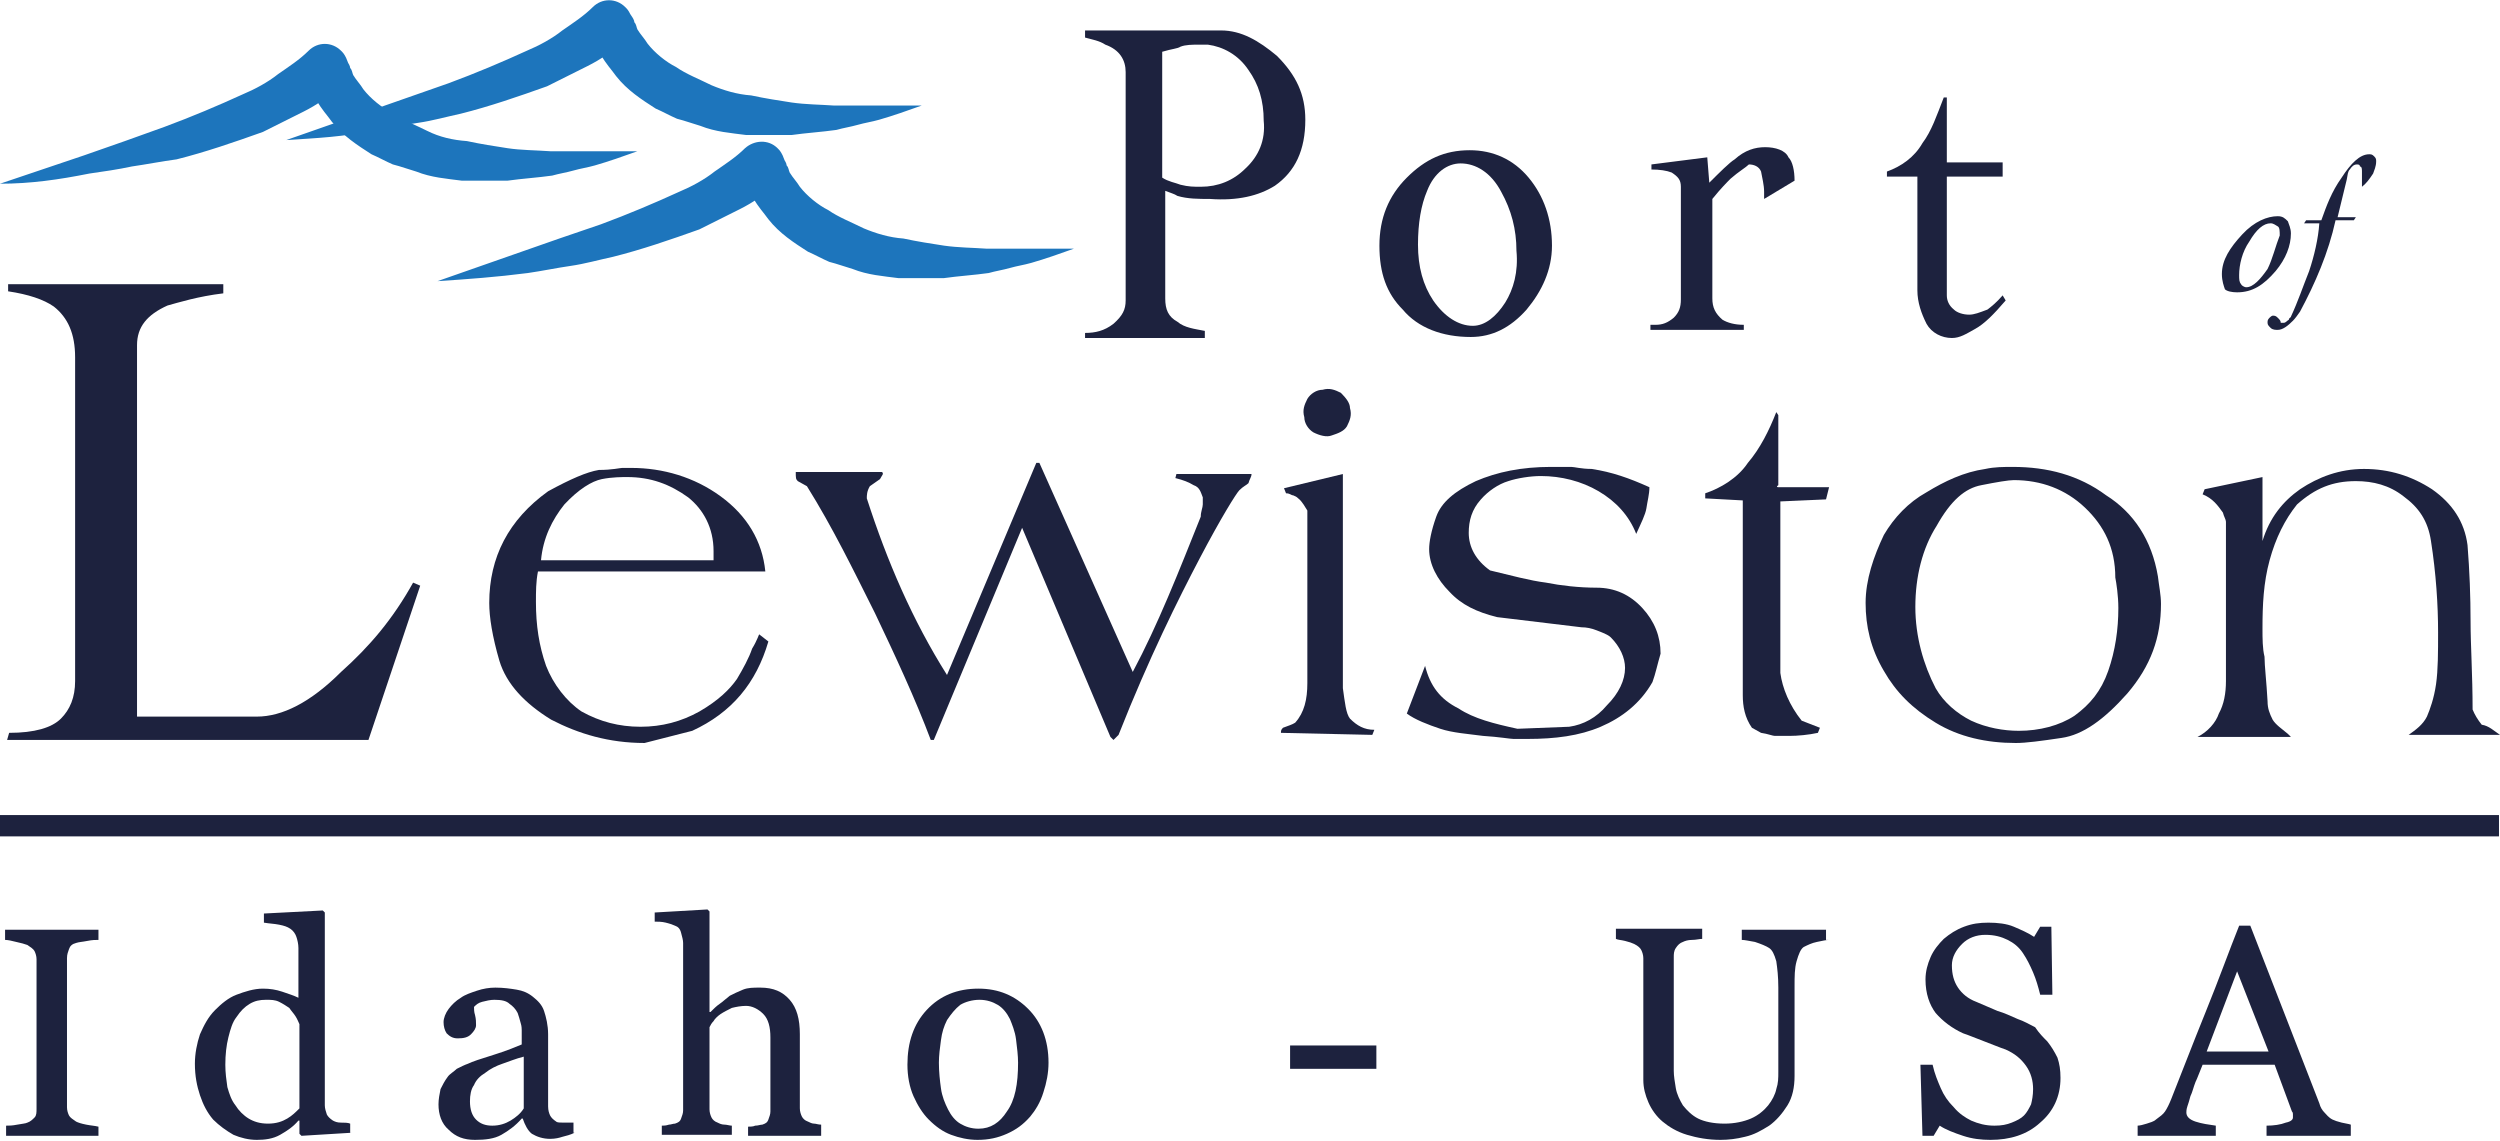
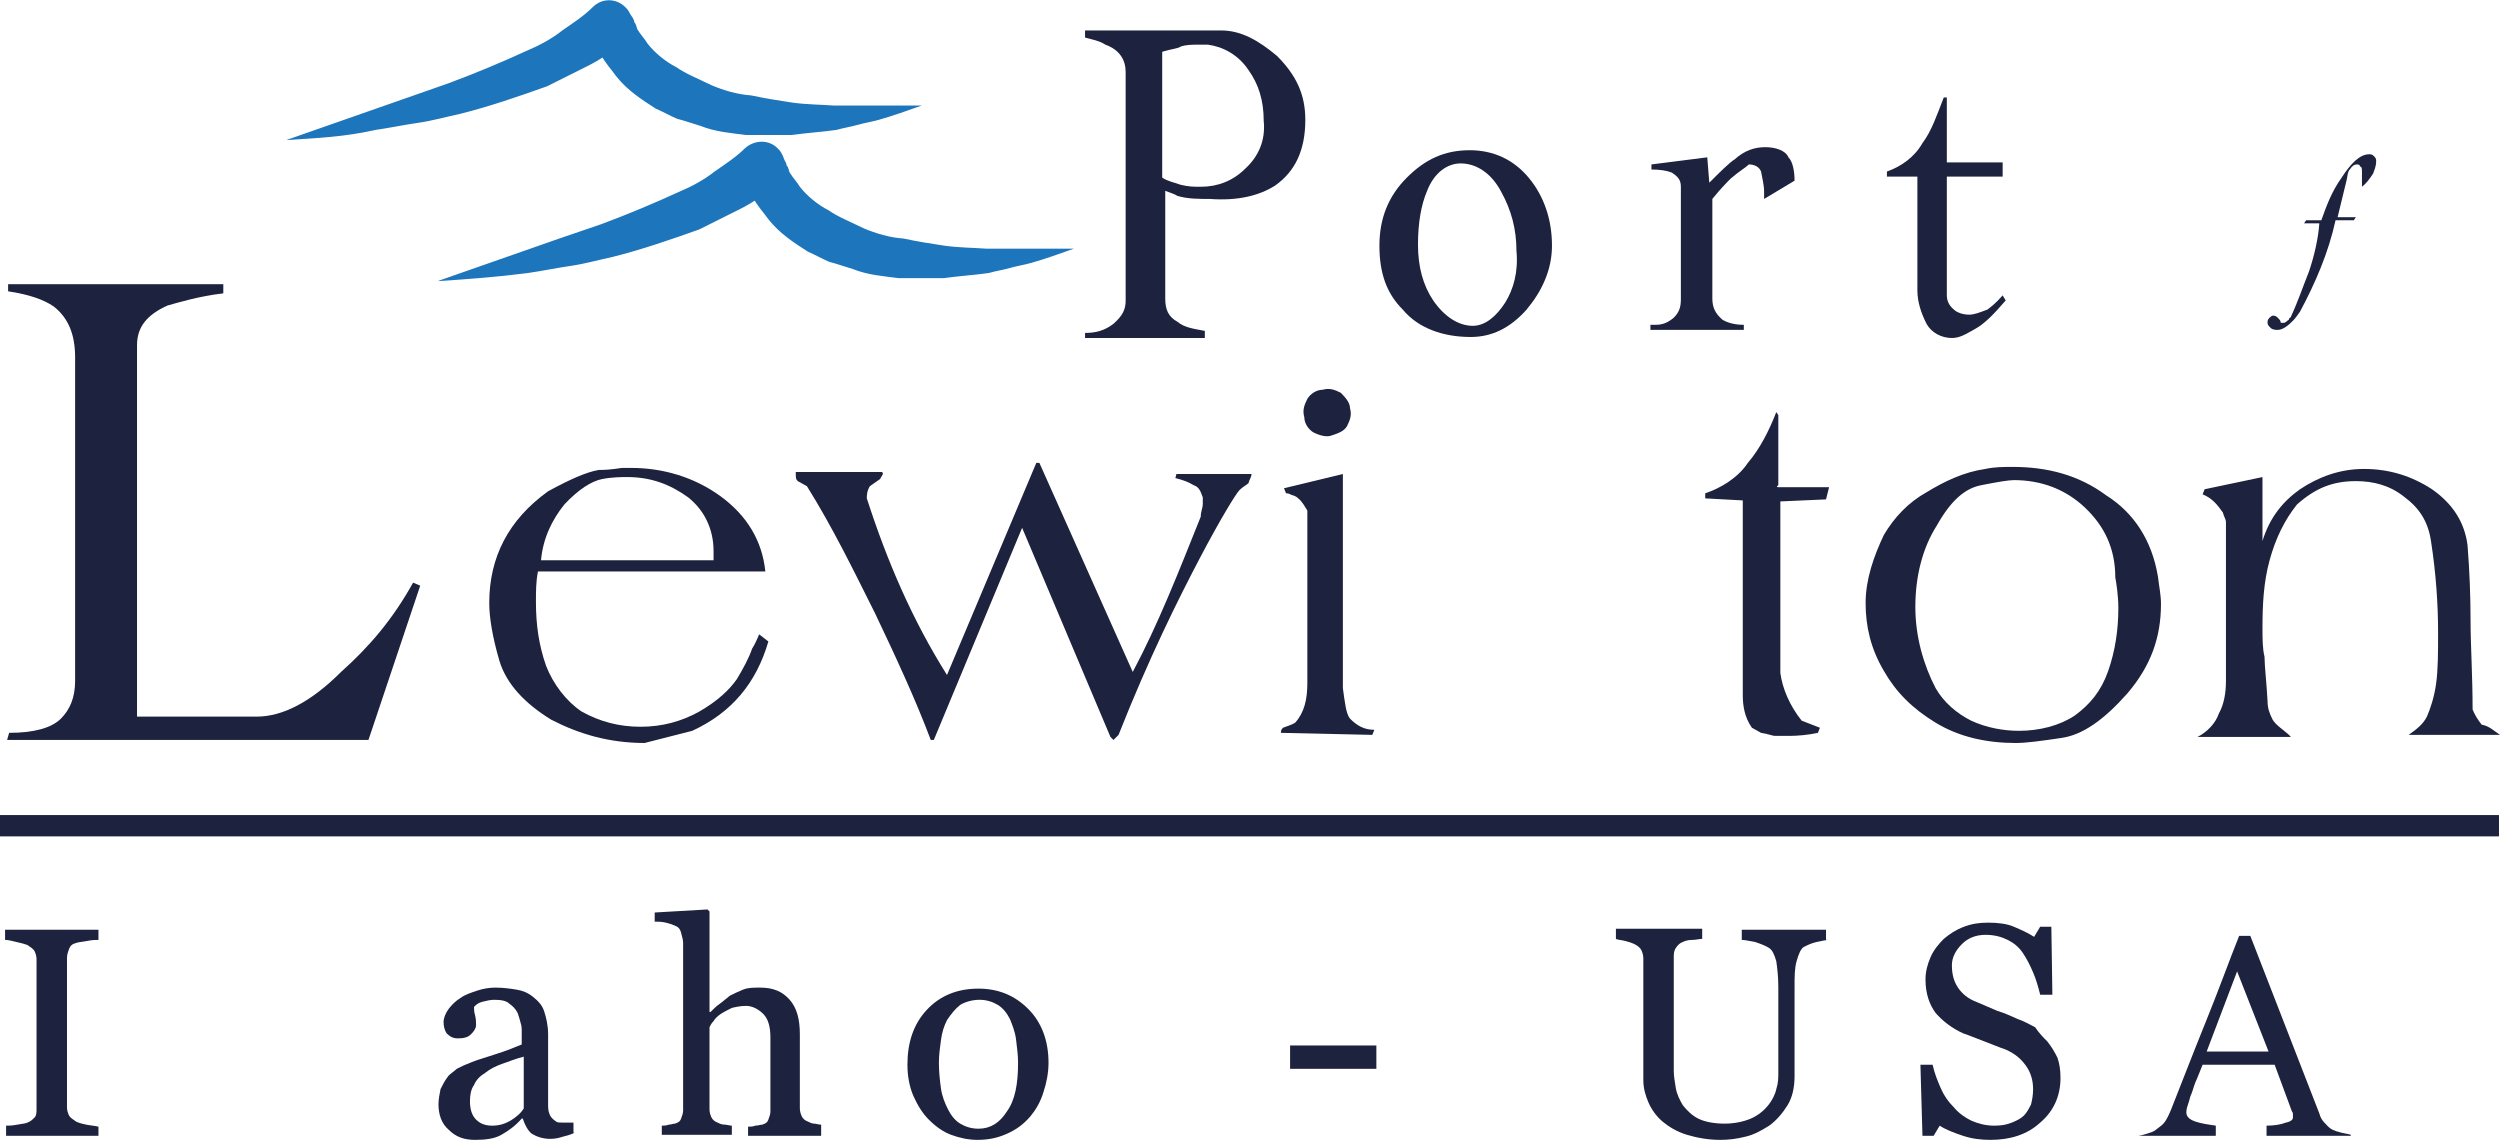
<svg xmlns="http://www.w3.org/2000/svg" version="1.1" id="Layer_1" x="0px" y="0px" width="246.3px" height="112.4px" viewBox="0.5 133.5 246.3 112.4" xml:space="preserve">
  <g>
    <g>
      <g>
        <path fill="#1D223E" d="M56.1,183.2c1.4-1.5,2.7-2.3,3.7-2.5c1-0.2,2-0.2,2.5-0.2c2.3,0,4.2,0.7,6,2c1.5,1.2,2.5,3,2.5,5.3 c0,0.3,0,0.5,0,0.9H53.8C54,186.5,54.9,184.7,56.1,183.2z M74.6,197.4c-0.3,0.9-0.9,2-1.5,3c-0.7,1-1.8,2.1-3.7,3.2 c-1.8,1-3.7,1.5-5.8,1.5s-4-0.5-5.8-1.5c-1.5-1-2.8-2.7-3.5-4.5c-0.7-2-1-4-1-6.3c0-1,0-2,0.2-3h22.4c-0.3-3-1.8-5.5-4.4-7.4 s-5.7-2.8-8.8-2.8c-0.3,0-0.7,0-0.9,0s-1,0.2-2.3,0.2c-1.2,0.2-2.8,0.9-5,2.1c-3.9,2.8-5.8,6.5-5.8,11c0,1.4,0.3,3.3,1,5.7 c0.7,2.3,2.5,4.2,5.1,5.8c2.7,1.4,5.7,2.3,9.2,2.3l4.7-1.2c3.9-1.8,6.3-4.7,7.5-8.8l-0.9-0.7C75.3,195.9,75.1,196.6,74.6,197.4z" />
        <path fill="#1D223E" d="M116.4,180.2h7.4c0,0.3-0.2,0.5-0.3,0.9c-0.2,0.2-0.5,0.3-0.9,0.7c-0.3,0.3-1.8,2.7-3.9,6.7 c-2.1,4-5,9.8-8,17.4l-0.5,0.5l-0.3-0.3l-8.7-20.6l-8.7,20.9h-0.3c-1.5-4-3.5-8.3-5.5-12.5c-2.1-4.2-4.2-8.5-6.7-12.5l-0.9-0.5 c-0.2-0.2-0.2-0.3-0.2-0.9h8.5c0.2,0.2,0,0.3-0.2,0.7l-1,0.7c-0.3,0.5-0.3,0.9-0.3,1.2c2,6.2,4.5,12,7.9,17.4l8.8-20.9h0.3 l9.2,20.6c2.5-4.7,4.5-9.8,6.7-15.3c0-0.5,0.2-0.9,0.2-1.2c0-0.2,0-0.5,0-0.7c-0.2-0.5-0.3-1-0.9-1.2c-0.5-0.3-1-0.5-1.8-0.7 L116.4,180.2z" />
-         <path fill="#1D223E" d="M163.3,200.7c-1.2,2.1-3,3.5-5.1,4.4c-2.1,0.9-4.5,1.2-7.2,1.2c-0.5,0-1,0-1.4,0c-0.3,0-1.4-0.2-3-0.3 c-1.5-0.2-3-0.3-4.2-0.7s-2.5-0.9-3.3-1.5l1.8-4.7c0.5,2,1.5,3.3,3.3,4.2c1.5,1,3.5,1.5,5.8,2l5.1-0.2c1.4-0.2,2.7-0.9,3.7-2.1 c1.2-1.2,1.8-2.5,1.8-3.7c0-1-0.5-2.1-1.4-3c-0.3-0.3-0.9-0.5-1.4-0.7s-1-0.3-1.5-0.3l-8.3-1c-2-0.5-3.5-1.2-4.7-2.5 c-1.2-1.2-2-2.7-2-4.2c0-0.7,0.2-1.8,0.7-3.2c0.5-1.4,1.8-2.5,3.9-3.5c2.1-0.9,4.5-1.4,7.4-1.4c0.9,0,1.4,0,2,0 c0.3,0,1,0.2,2,0.2c2,0.3,3.7,0.9,5.7,1.8c0,0.7-0.2,1.4-0.3,2.1c-0.1,0.6-0.5,1.4-1,2.5c-0.7-1.8-2-3.2-3.7-4.2 s-3.7-1.5-5.7-1.5c-1,0-2.3,0.2-3.2,0.5c-1,0.3-2,1-2.7,1.8c-0.9,1-1.2,2.1-1.2,3.3c0,1.4,0.7,2.7,2.1,3.7c2.1,0.5,3.9,1,5.5,1.2 c1.5,0.3,3.3,0.5,5,0.5c1.8,0,3.3,0.7,4.5,2s1.8,2.8,1.8,4.5C163.8,198.9,163.6,199.9,163.3,200.7z" />
        <path fill="#1D223E" d="M175.7,181.5h5l-0.3,1.2l-4.5,0.2v16.9c0.2,1.5,0.9,3.2,2.1,4.7l1.8,0.7l-0.2,0.5c-0.9,0.2-2,0.3-2.8,0.3 c-0.5,0-1,0-1.4,0c-0.3,0-0.7-0.2-1.4-0.3l-0.9-0.5c-0.7-1-0.9-2.1-0.9-3.2v-19.2l-3.7-0.2v-0.5c1.5-0.5,3.2-1.5,4.2-3 c1.2-1.4,2.1-3.2,2.8-5l0.2,0.3v6.9C175.4,181.5,175.7,181.5,175.7,181.5z" />
        <path fill="#1D223E" d="M209.2,193.4c0,2.1-0.3,4.2-1,6.2c-0.7,2-1.8,3.3-3.3,4.4c-1.5,1-3.5,1.5-5.5,1.5c-1.5,0-3.2-0.3-4.7-1 c-1.4-0.7-2.7-1.8-3.5-3.2c-1.2-2.3-2-5.1-2-8c0-3,0.7-5.8,2.1-8c1.4-2.5,2.8-3.7,4.4-4c1.5-0.3,2.7-0.5,3.2-0.5 c2.7,0,5.1,0.9,7,2.7s3,4,3,6.9C209,190.9,209.2,192.2,209.2,193.4z M208,182.3c-2.7-2-5.8-2.8-9.2-2.8c-0.9,0-1.8,0-2.7,0.2 c-2.1,0.3-4,1.2-5.8,2.3c-1.8,1-3.2,2.5-4.2,4.2c-1,2.1-1.8,4.4-1.8,6.7c0,2.3,0.5,4.5,1.8,6.7c1.2,2.1,2.8,3.7,5.1,5.1 c2.3,1.4,5,2,7.9,2c1,0,2.5-0.2,4.5-0.5c2.1-0.3,4.2-1.8,6.5-4.4c2.3-2.7,3.3-5.5,3.3-8.8c0-0.9-0.2-1.8-0.3-2.7 C212.5,186.7,210.7,184,208,182.3z" />
        <path fill="#1D223E" d="M246.8,205.9h-9c0.7-0.5,1.4-1,1.8-1.8c0.3-0.7,0.7-1.8,0.9-3.2s0.2-3.2,0.2-5.1c0-2.7-0.2-5.8-0.7-9 c-0.3-2-1.2-3.3-2.7-4.4c-1.4-1.1-3-1.5-4.7-1.5c-2.3,0-4,0.7-5.8,2.3c-1.2,1.5-2.1,3.3-2.7,5.5s-0.7,4.4-0.7,6.7 c0,1,0,2,0.2,2.8c0,0.9,0.2,2.5,0.3,4.4c0,0.7,0.2,1.2,0.5,1.8c0.3,0.5,0.9,0.9,1.5,1.4l0.3,0.3h-9.2c1-0.5,1.8-1.4,2.1-2.3 c0.5-0.9,0.7-2,0.7-3.2v-15c0-0.3,0-0.5,0-0.7s-0.2-0.5-0.3-0.9c-0.5-0.7-1-1.4-2-1.8l0.2-0.5l5.7-1.2v6.3c0.7-2.3,2-3.9,3.7-5.1 c1.8-1.2,3.9-2,6.3-2c2.5,0,4.7,0.7,6.7,2c2,1.4,3.2,3.2,3.5,5.5c0.2,2.5,0.3,5.1,0.3,7.5s0.2,5.3,0.2,8.7c0.2,0.5,0.5,1,0.9,1.5 C245.7,205,246.2,205.5,246.8,205.9z" />
        <path fill="#1D223E" d="M41.2,190.9l0.7,0.3l-5.1,15.2H1.2l0.2-0.7c2.5,0,4.2-0.5,5.1-1.4s1.4-2.1,1.4-3.7v-31.9 c0-2.3-0.7-3.9-2.1-5c-1-0.7-2.5-1.2-4.5-1.5v-0.7h21.2v0.9c-2.5,0.3-4.4,0.9-5.5,1.2c-2,0.9-3,2.1-3,3.9v36.6h11.8 c2.5,0,5.3-1.4,8.3-4.4C36.9,197.2,39.2,194.5,41.2,190.9z" />
        <path fill="#1D223E" d="M133.5,173.7c0.2,0.7,0,1.2-0.3,1.8c-0.3,0.5-0.9,0.7-1.5,0.9c-0.5,0.2-1.2,0-1.8-0.3 c-0.5-0.3-0.9-0.9-0.9-1.5c-0.2-0.7,0-1.2,0.3-1.8c0.3-0.5,0.9-0.9,1.5-0.9c0.7-0.2,1.2,0,1.8,0.3 C133.1,172.7,133.5,173.2,133.5,173.7z M135.9,205.4l-0.2,0.5l-9-0.2c0-0.2,0-0.3,0.2-0.5c0.5-0.2,0.9-0.3,1.2-0.5 c0.9-1,1.2-2.3,1.2-3.9v-17c-0.2-0.3-0.5-0.9-0.9-1.2c-0.2-0.2-0.3-0.2-0.5-0.3c-0.2,0-0.3-0.2-0.7-0.2l-0.2-0.5l5.8-1.4v21.1 c0.2,1.4,0.3,2.5,0.7,3C134.2,205,134.9,205.4,135.9,205.4z" />
-         <path fill="#1D223E" d="M223.9,160c-0.7,1-1.4,1.8-2.1,1.8c-0.2,0-0.5-0.2-0.5-0.3c-0.2-0.2-0.2-0.5-0.2-0.9c0-1,0.3-2.3,1-3.3 c0.7-1.2,1.4-1.8,2.1-1.8c0.3,0,0.5,0.2,0.7,0.3c0.2,0.1,0.2,0.5,0.2,0.9C224.7,157.7,224.4,159,223.9,160z M224.7,160.2 c1-1.2,1.5-2.5,1.5-3.7c0-0.5-0.2-0.9-0.3-1.2c-0.3-0.3-0.5-0.5-1-0.5c-1,0-2.3,0.5-3.5,1.8s-2,2.5-2,3.9c0,0.7,0.2,1.2,0.3,1.5 c0.2,0.2,0.7,0.3,1.2,0.3C222.4,162.3,223.5,161.6,224.7,160.2z" />
        <path fill="#1D223E" d="M233.2,151.9L233.2,151.9c0-0.5,0-1,0-1.5c0-0.2,0-0.5-0.2-0.5c0-0.2-0.2-0.2-0.3-0.2 c-0.3,0-0.5,0.2-0.7,0.5c-0.2,0.2-0.2,0.5-0.3,1l-0.9,3.7h1.8l-0.2,0.3h-1.8c-0.7,3.2-2,6.2-3.5,9c-0.2,0.3-0.5,0.7-0.7,0.9 c-0.5,0.5-1,0.9-1.5,0.9c-0.2,0-0.5,0-0.7-0.2s-0.3-0.3-0.3-0.5s0-0.3,0.2-0.5c0.2-0.2,0.3-0.2,0.3-0.2c0.2,0,0.3,0,0.5,0.2 s0.3,0.3,0.3,0.5c0.2,0,0.2,0,0.3,0c0.2,0,0.3-0.2,0.5-0.3c0-0.2,0.2-0.2,0.2-0.3c0.7-1.5,1.2-3,1.8-4.5c0.5-1.5,0.9-3.2,1-4.7 h-1.5l0.2-0.3h1.5c0.5-1.4,1-2.8,2-4.2c0.9-1.4,1.8-2.3,2.7-2.3c0.2,0,0.3,0,0.5,0.2s0.2,0.3,0.2,0.5c0,0.5-0.2,0.9-0.3,1.2 C233.9,151.2,233.6,151.6,233.2,151.9z" />
        <path fill="#1D223E" d="M123.2,150.1c-1.2,1.2-2.7,1.8-4.4,1.8c-0.7,0-1.2,0-2-0.2c-0.5-0.2-1.2-0.3-1.8-0.7v-12.4 c1-0.3,1.5-0.3,1.8-0.5c0.5-0.2,1.2-0.2,1.8-0.2c0.3,0,0.7,0,0.9,0c1.5,0.2,3,1,4,2.5c1,1.4,1.5,3,1.5,5 C125.2,147.3,124.5,148.9,123.2,150.1z M126.1,151.8c2-1.4,3-3.5,3-6.5c0-2.5-0.9-4.4-2.8-6.3c-1.8-1.5-3.5-2.5-5.5-2.5h-13.4 v0.7c0.7,0.2,1.4,0.3,2,0.7c1.4,0.5,2,1.5,2,2.7v22.5c0,0.9-0.3,1.5-1.2,2.3c-0.9,0.7-1.8,0.9-2.8,0.9v0.5h11.8v-0.7 c-1-0.2-2-0.3-2.7-0.9c-0.9-0.5-1.2-1.2-1.2-2.3v-10.6c0.5,0.2,0.9,0.3,1.2,0.5c1,0.3,2.1,0.3,3.2,0.3 C122.4,153.3,124.5,152.8,126.1,151.8z" />
        <path fill="#1D223E" d="M148.8,163.3c-0.9,1.4-2,2.3-3.2,2.3c-1.4,0-2.8-0.9-3.9-2.5c-1-1.5-1.5-3.3-1.5-5.5 c0-2.1,0.3-3.9,0.9-5.3c0.7-1.8,2-2.7,3.3-2.7c1.5,0,3,0.9,4,2.8c1,1.8,1.5,3.7,1.5,5.8C150.1,160.3,149.6,162,148.8,163.3z M151.1,151c-1.5-1.8-3.5-2.7-5.8-2.7c-2.5,0-4.4,0.9-6.2,2.7s-2.7,4-2.7,6.7s0.7,4.7,2.3,6.3c1.5,1.8,3.9,2.7,6.7,2.7 c2.1,0,3.9-0.9,5.5-2.7c1.5-1.8,2.5-3.9,2.5-6.3C153.4,155.1,152.6,152.8,151.1,151z" />
        <path fill="#1D223E" d="M177.3,151.3l-3,1.8c0-0.2,0-0.3,0-0.7c0-0.7-0.2-1.4-0.3-2c-0.2-0.5-0.7-0.7-1.2-0.7 c-0.3,0.3-1,0.7-1.8,1.4c-0.3,0.3-1,1-1.8,2v9.8c0,0.9,0.3,1.5,1,2.1c0.5,0.3,1.2,0.5,2.1,0.5v0.5h-9.2v-0.5c0.2,0,0.3,0,0.5,0 c0.7,0,1.2-0.2,1.8-0.7c0.5-0.5,0.7-1,0.7-1.8v-11.1c0-0.7-0.3-1-0.9-1.4c-0.5-0.2-1.2-0.3-2-0.3v-0.5l5.5-0.7l0.2,2.5 c1-1,2-2,2.5-2.3c1-0.9,2-1.2,3-1.2s2,0.3,2.3,1C177.1,149.4,177.3,150.3,177.3,151.3z" />
        <path fill="#1D223E" d="M197.8,162.6l0.3,0.5c-1.2,1.4-2.1,2.3-3,2.8c-0.9,0.5-1.5,0.9-2.3,0.9c-1,0-2-0.5-2.5-1.4 c-0.5-1-0.9-2.1-0.9-3.3v-11.2h-3v-0.5c1.4-0.5,2.7-1.4,3.5-2.8c0.9-1.2,1.4-2.7,2.1-4.5h0.3v6.4h5.5v1.4h-5.5v11.7 c0,0.5,0.2,1,0.7,1.4c0.3,0.3,0.9,0.5,1.5,0.5c0.5,0,1-0.2,1.8-0.5C196.7,163.7,197.2,163.3,197.8,162.6z" />
      </g>
    </g>
-     <path fill="#1D75BC" d="M0.5,151.6l8.3-2.8l4-1.4l3.9-1.4c2.7-1,5.3-2.1,7.7-3.2c1.2-0.5,2.5-1.2,3.5-2c1-0.7,2.1-1.4,3-2.3 c0.9-0.9,2.3-0.9,3.2,0c0.2,0.2,0.3,0.3,0.5,0.7l0.2,0.5c0,0,0.2,0.3,0.2,0.5c0.2,0.2,0.2,0.5,0.3,0.7c0.3,0.5,0.7,0.9,1,1.4 c0.7,0.9,1.8,1.8,2.8,2.3c1,0.7,2.3,1.2,3.5,1.8s2.5,0.9,3.9,1c1.4,0.3,2.7,0.5,4,0.7c1.3,0.2,2.8,0.2,4.2,0.3c1.4,0,2.8,0,4.2,0 h4.4c-1.4,0.5-2.8,1-4.2,1.4c-0.7,0.2-1.4,0.3-2.1,0.5c-0.7,0.2-1.4,0.3-2.1,0.5c-1.4,0.2-3,0.3-4.4,0.5c-1.5,0-3,0-4.5,0 c-1.5-0.2-3-0.3-4.5-0.9c-0.7-0.2-1.5-0.5-2.3-0.7c-0.7-0.3-1.4-0.7-2.1-1c-1.4-0.9-2.8-1.8-3.9-3.2c-0.5-0.7-1-1.2-1.5-2.1 c-0.2-0.3-0.5-0.7-0.7-1.2c-0.2-0.5-0.3-0.7-0.5-1.4l3.9,1c-0.7,0.7-1.2,1.2-2,1.5c-0.7,0.5-1.4,0.9-2,1.2c-1.4,0.7-2.8,1.4-4,2 c-2.8,1-5.7,2-8.5,2.7c-1.5,0.2-3,0.5-4.4,0.7c-1.4,0.3-2.8,0.5-4.2,0.7C6.3,151.2,3.5,151.6,0.5,151.6z" />
    <path fill="#1D75BC" d="M28.7,147.3l8-2.8l4-1.4l4-1.4c2.7-1,5.3-2.1,7.7-3.2c1.2-0.5,2.5-1.2,3.5-2c1-0.7,2.1-1.4,3-2.3 c0.9-0.9,2.3-0.9,3.2,0c0.2,0.2,0.3,0.3,0.5,0.7l0.2,0.3c0,0,0.2,0.3,0.2,0.5c0.2,0.2,0.2,0.5,0.3,0.7c0.3,0.5,0.7,0.9,1,1.4 c0.7,0.9,1.8,1.8,2.8,2.3c1,0.7,2.3,1.2,3.5,1.8c1.2,0.5,2.5,0.9,3.9,1c1.4,0.3,2.7,0.5,4,0.7c1.4,0.2,2.8,0.2,4.2,0.3 c1.4,0,2.8,0,4.2,0h4.4c-1.4,0.5-2.8,1-4.2,1.4c-0.7,0.2-1.4,0.3-2.1,0.5s-1.4,0.3-2.1,0.5c-1.4,0.2-3,0.3-4.4,0.5 c-1.5,0-3,0-4.5,0c-1.5-0.2-3-0.3-4.5-0.9c-0.7-0.2-1.5-0.5-2.3-0.7c-0.7-0.3-1.4-0.7-2.1-1c-1.4-0.9-2.8-1.8-3.9-3.2 c-0.5-0.7-1-1.2-1.5-2.1c-0.2-0.3-0.5-0.7-0.7-1.2c-0.2-0.5-0.3-0.7-0.5-1.4l3.9,1c-0.7,0.7-1.2,1.2-2,1.5c-0.7,0.5-1.4,0.9-2,1.2 c-1.4,0.7-2.8,1.4-4,2c-2.8,1-5.7,2-8.5,2.7c-1.4,0.3-2.8,0.7-4.2,0.9c-1.4,0.2-2.8,0.5-4.2,0.7C34.4,147,31.7,147.1,28.7,147.3z" />
    <path fill="#1D75BC" d="M43.6,161.2l8-2.8l4-1.4l4.1-1.4c2.7-1,5.3-2.1,7.7-3.2c1.2-0.5,2.5-1.2,3.5-2c1-0.7,2.1-1.4,3-2.3 c0.9-0.8,2.3-0.9,3.2,0c0.2,0.2,0.3,0.3,0.5,0.7l0.2,0.5c0,0,0.2,0.3,0.2,0.5c0.2,0.2,0.2,0.5,0.3,0.7c0.3,0.5,0.7,0.9,1,1.4 c0.7,0.9,1.8,1.8,2.8,2.3c1,0.7,2.3,1.2,3.5,1.8c1.2,0.5,2.5,0.9,3.9,1c1.4,0.3,2.7,0.5,4,0.7c1.4,0.2,2.8,0.2,4.2,0.3 c1.4,0,2.8,0,4.2,0h4.4c-1.4,0.5-2.8,1-4.2,1.4c-0.7,0.2-1.4,0.3-2.1,0.5s-1.4,0.3-2.1,0.5c-1.4,0.2-3,0.3-4.4,0.5 c-1.5,0-3,0-4.5,0c-1.5-0.2-3-0.3-4.5-0.9c-0.7-0.2-1.5-0.5-2.3-0.7c-0.7-0.3-1.4-0.7-2.1-1c-1.4-0.9-2.8-1.8-3.9-3.2 c-0.5-0.7-1-1.2-1.5-2.1c-0.2-0.3-0.5-0.7-0.7-1.2c-0.2-0.5-0.3-0.7-0.5-1.4l3.9,1c-0.7,0.7-1.2,1.2-2,1.5c-0.7,0.5-1.4,0.9-2,1.2 c-1.4,0.7-2.8,1.4-4,2c-2.8,1-5.7,2-8.5,2.7c-1.4,0.3-2.8,0.7-4.2,0.9s-2.8,0.5-4.2,0.7C49.4,160.8,46.6,161,43.6,161.2z" />
  </g>
  <g>
    <g>
      <path fill="#1D223E" d="M10.3,245.4H1.1v-1c0.3,0,0.6,0,1.1-0.1s0.8-0.1,1-0.2c0.3-0.1,0.5-0.3,0.7-0.5s0.2-0.5,0.2-0.9V228 c0-0.3-0.1-0.6-0.2-0.8c-0.1-0.2-0.4-0.4-0.7-0.6c-0.3-0.1-0.6-0.2-1.1-0.3c-0.4-0.1-0.8-0.2-1.1-0.2v-1h9.2v1 c-0.3,0-0.6,0-1.1,0.1s-0.8,0.1-1.1,0.2c-0.4,0.1-0.6,0.3-0.7,0.6s-0.2,0.5-0.2,0.9v14.7c0,0.3,0.1,0.6,0.2,0.8 c0.1,0.2,0.4,0.4,0.7,0.6c0.2,0.1,0.5,0.2,1,0.3s0.8,0.1,1.2,0.2V245.4z" />
-       <path fill="#1D223E" d="M35.1,245.1l-4.9,0.3l-0.2-0.2v-1.3l-0.1,0c-0.5,0.6-1.1,1-1.8,1.4s-1.5,0.5-2.3,0.5 c-0.8,0-1.6-0.2-2.3-0.5c-0.7-0.4-1.4-0.9-2-1.5c-0.6-0.7-1-1.5-1.3-2.4c-0.3-0.9-0.5-1.9-0.5-3.1c0-1,0.2-2,0.5-2.9 c0.4-0.9,0.8-1.7,1.5-2.4c0.6-0.6,1.3-1.2,2.1-1.5s1.7-0.6,2.6-0.6c0.7,0,1.3,0.1,1.9,0.3c0.6,0.2,1.2,0.4,1.6,0.6v-4.9 c0-0.4-0.1-0.8-0.2-1.1s-0.3-0.6-0.6-0.8c-0.3-0.2-0.6-0.3-1.1-0.4c-0.5-0.1-0.9-0.1-1.5-0.2v-0.9l5.8-0.3l0.2,0.2v19 c0,0.3,0.1,0.6,0.2,0.9c0.1,0.2,0.3,0.4,0.6,0.6c0.2,0.1,0.4,0.2,0.8,0.2c0.3,0,0.7,0,0.9,0.1V245.1z M30,242.7v-8.3 c-0.1-0.2-0.2-0.5-0.4-0.8s-0.4-0.5-0.6-0.8c-0.3-0.2-0.6-0.4-1-0.6c-0.4-0.2-0.8-0.2-1.3-0.2c-0.6,0-1.1,0.1-1.6,0.4 c-0.5,0.3-0.9,0.7-1.3,1.3c-0.4,0.5-0.6,1.2-0.8,2c-0.2,0.8-0.3,1.7-0.3,2.7c0,0.8,0.1,1.5,0.2,2.2c0.2,0.7,0.4,1.3,0.8,1.8 c0.3,0.5,0.8,1,1.3,1.3c0.5,0.3,1.1,0.5,1.9,0.5c0.8,0,1.4-0.2,1.9-0.5S29.6,243.1,30,242.7z" />
      <path fill="#1D223E" d="M57.1,245.1c-0.4,0.2-0.8,0.3-1.2,0.4c-0.3,0.1-0.7,0.2-1.2,0.2c-0.7,0-1.3-0.2-1.8-0.5 c-0.4-0.3-0.7-0.9-0.9-1.5h-0.1c-0.6,0.7-1.3,1.2-2,1.6c-0.7,0.4-1.6,0.5-2.6,0.5c-1.1,0-1.9-0.3-2.6-1c-0.7-0.6-1-1.5-1-2.5 c0-0.5,0.1-1,0.2-1.5c0.2-0.4,0.4-0.8,0.7-1.2c0.2-0.3,0.6-0.5,0.9-0.8c0.4-0.2,0.8-0.4,1.1-0.5c0.4-0.2,1.3-0.5,2.6-0.9 c1.3-0.4,2.2-0.8,2.7-1V235c0-0.1,0-0.4-0.1-0.7c-0.1-0.4-0.2-0.7-0.3-1c-0.2-0.4-0.5-0.7-0.8-0.9c-0.3-0.3-0.8-0.4-1.5-0.4 c-0.4,0-0.8,0.1-1.2,0.2c-0.4,0.1-0.6,0.3-0.8,0.5c0,0.2,0,0.5,0.1,0.8c0.1,0.4,0.1,0.7,0.1,1c0,0.3-0.2,0.6-0.5,0.9 c-0.3,0.3-0.7,0.4-1.3,0.4c-0.5,0-0.8-0.2-1.1-0.5c-0.2-0.3-0.3-0.7-0.3-1.1c0-0.4,0.2-0.9,0.5-1.3c0.3-0.4,0.7-0.8,1.2-1.1 c0.4-0.3,1-0.5,1.6-0.7c0.6-0.2,1.2-0.3,1.8-0.3c0.8,0,1.5,0.1,2.1,0.2c0.6,0.1,1.1,0.3,1.6,0.7c0.5,0.4,0.9,0.8,1.1,1.4 s0.4,1.4,0.4,2.3c0,1.4,0,2.6,0,3.6c0,1.1,0,2.2,0,3.5c0,0.4,0.1,0.7,0.2,0.9s0.3,0.4,0.6,0.6c0.1,0.1,0.4,0.1,0.7,0.1 c0.3,0,0.6,0,1,0V245.1z M52.1,237.6c-0.8,0.2-1.5,0.5-2.1,0.7c-0.6,0.2-1.2,0.5-1.7,0.9c-0.5,0.3-0.9,0.7-1.1,1.2 c-0.3,0.4-0.4,1-0.4,1.6c0,0.8,0.2,1.4,0.6,1.8c0.4,0.4,0.9,0.6,1.6,0.6c0.7,0,1.3-0.2,1.8-0.5s1-0.7,1.3-1.2L52.1,237.6z" />
      <path fill="#1D223E" d="M81.1,245.4h-6.9v-0.9c0.2,0,0.5,0,0.7-0.1c0.3,0,0.5-0.1,0.7-0.1c0.3-0.1,0.5-0.2,0.6-0.5 s0.2-0.5,0.2-0.8v-7.3c0-1-0.2-1.8-0.7-2.3c-0.5-0.5-1.1-0.8-1.7-0.8c-0.5,0-1,0.1-1.4,0.2c-0.4,0.2-0.8,0.4-1.1,0.6 c-0.3,0.2-0.6,0.5-0.7,0.7c-0.2,0.2-0.3,0.4-0.4,0.6v8.1c0,0.3,0.1,0.6,0.2,0.8s0.3,0.4,0.6,0.5c0.2,0.1,0.4,0.2,0.7,0.2 c0.2,0,0.5,0.1,0.7,0.1v0.9h-6.9v-0.9c0.2,0,0.4,0,0.7-0.1c0.2,0,0.4-0.1,0.6-0.1c0.3-0.1,0.5-0.2,0.6-0.5s0.2-0.5,0.2-0.8v-16.5 c0-0.3-0.1-0.6-0.2-1s-0.3-0.6-0.6-0.7c-0.2-0.1-0.5-0.2-0.9-0.3s-0.8-0.1-1.1-0.1v-0.9l5.2-0.3l0.2,0.2v9.9h0.1 c0.3-0.3,0.6-0.6,0.9-0.8s0.6-0.5,1-0.8c0.4-0.2,0.8-0.4,1.3-0.6c0.5-0.2,1-0.2,1.7-0.2c1.3,0,2.2,0.4,2.9,1.2 c0.7,0.8,1,1.9,1,3.4v7.3c0,0.3,0.1,0.6,0.2,0.8c0.1,0.2,0.3,0.4,0.6,0.5c0.2,0.1,0.4,0.2,0.6,0.2s0.4,0.1,0.7,0.1V245.4z" />
      <path fill="#1D223E" d="M103.8,238.2c0,1-0.2,2-0.5,2.9c-0.3,1-0.8,1.8-1.3,2.4c-0.7,0.8-1.4,1.3-2.3,1.7 c-0.9,0.4-1.8,0.6-2.9,0.6c-0.9,0-1.8-0.2-2.6-0.5c-0.8-0.3-1.5-0.8-2.2-1.5c-0.6-0.6-1.1-1.4-1.5-2.3c-0.4-0.9-0.6-2-0.6-3.1 c0-2.2,0.6-4,1.9-5.4c1.3-1.4,3-2.1,5.1-2.1c2,0,3.6,0.7,4.9,2S103.8,236,103.8,238.2z M100.8,238.2c0-0.7-0.1-1.5-0.2-2.3 c-0.1-0.8-0.4-1.5-0.6-2c-0.3-0.6-0.7-1.1-1.2-1.4s-1.1-0.5-1.8-0.5c-0.7,0-1.4,0.2-1.9,0.5c-0.5,0.4-0.9,0.9-1.3,1.5 c-0.3,0.6-0.5,1.2-0.6,2c-0.1,0.7-0.2,1.5-0.2,2.2c0,0.9,0.1,1.8,0.2,2.5c0.1,0.8,0.4,1.5,0.7,2.1s0.7,1.1,1.2,1.4 s1.1,0.5,1.8,0.5c1.2,0,2.1-0.6,2.8-1.7C100.5,241.9,100.8,240.3,100.8,238.2z" />
      <path fill="#1D223E" d="M136.1,238.8h-8.5v-2.3h8.5V238.8z" />
      <path fill="#1D223E" d="M180.7,226.1c-0.3,0-0.7,0.1-1.2,0.2s-0.9,0.3-1.3,0.5c-0.3,0.2-0.5,0.7-0.7,1.4s-0.2,1.5-0.2,2.5v8.8 c0,1.1-0.2,2.1-0.7,2.9s-1.1,1.5-1.8,2c-0.8,0.5-1.5,0.9-2.4,1.1c-0.8,0.2-1.6,0.3-2.4,0.3c-1.2,0-2.3-0.2-3.3-0.5 c-1-0.3-1.8-0.8-2.4-1.3c-0.6-0.5-1.1-1.2-1.4-1.9c-0.3-0.7-0.5-1.4-0.5-2.2v-12c0-0.3-0.1-0.6-0.2-0.8c-0.1-0.2-0.3-0.4-0.7-0.6 c-0.2-0.1-0.5-0.2-0.9-0.3s-0.7-0.1-0.9-0.2v-1h8.5v1c-0.3,0-0.6,0.1-1,0.1s-0.7,0.1-0.9,0.2c-0.3,0.1-0.5,0.3-0.7,0.6 s-0.2,0.6-0.2,0.9v11.2c0,0.5,0.1,1.1,0.2,1.7c0.1,0.6,0.4,1.2,0.7,1.7c0.4,0.5,0.9,1,1.5,1.3c0.6,0.3,1.5,0.5,2.6,0.5 c1,0,1.9-0.2,2.6-0.5c0.7-0.3,1.3-0.8,1.7-1.3c0.4-0.5,0.7-1.1,0.8-1.6c0.2-0.6,0.2-1.1,0.2-1.7v-8.3c0-1.1-0.1-1.9-0.2-2.6 c-0.2-0.7-0.4-1.1-0.7-1.3c-0.3-0.2-0.8-0.4-1.4-0.6c-0.6-0.1-1-0.2-1.3-0.2v-1h8.3V226.1z" />
      <path fill="#1D223E" d="M202.2,236.1c0.4,0.5,0.7,1,1,1.6c0.2,0.6,0.3,1.2,0.3,2c0,1.8-0.7,3.3-2,4.4c-1.3,1.2-3,1.7-4.9,1.7 c-0.9,0-1.8-0.1-2.7-0.4c-0.9-0.3-1.7-0.6-2.3-1l-0.6,1h-1.1l-0.2-7h1.2c0.2,0.9,0.5,1.6,0.8,2.3c0.3,0.7,0.7,1.3,1.3,1.9 c0.5,0.6,1.1,1,1.7,1.3c0.7,0.3,1.4,0.5,2.3,0.5c0.7,0,1.2-0.1,1.7-0.3c0.5-0.2,0.9-0.4,1.2-0.7s0.5-0.7,0.7-1.1 c0.1-0.4,0.2-0.9,0.2-1.5c0-0.8-0.2-1.6-0.7-2.3c-0.5-0.7-1.1-1.2-2-1.6c-0.6-0.2-1.3-0.5-2.1-0.8c-0.8-0.3-1.5-0.6-2.1-0.8 c-1.1-0.5-2-1.2-2.7-2c-0.6-0.8-1-1.9-1-3.3c0-0.8,0.2-1.5,0.5-2.2c0.3-0.7,0.8-1.3,1.3-1.8c0.6-0.5,1.2-0.9,2-1.2 s1.5-0.4,2.4-0.4c0.9,0,1.8,0.1,2.5,0.4c0.7,0.3,1.4,0.6,2,1l0.6-1h1.1l0.1,6.7h-1.2c-0.2-0.8-0.4-1.5-0.7-2.2 c-0.3-0.7-0.6-1.3-1-1.9c-0.4-0.6-0.9-1-1.5-1.3c-0.6-0.3-1.3-0.5-2.2-0.5c-0.9,0-1.7,0.3-2.3,0.9s-1,1.3-1,2.1 c0,0.9,0.2,1.6,0.6,2.2c0.4,0.6,1,1.1,1.8,1.4c0.7,0.3,1.4,0.6,2.1,0.9c0.7,0.2,1.3,0.5,2,0.8c0.6,0.2,1.1,0.5,1.7,0.8 C201.4,235.3,201.8,235.7,202.2,236.1z" />
-       <path fill="#1D223E" d="M232.2,245.4h-8.4v-1c0.7,0,1.4-0.1,1.9-0.3c0.5-0.1,0.7-0.3,0.7-0.5c0-0.1,0-0.2,0-0.3s0-0.2-0.1-0.3 l-1.7-4.6h-7.1c-0.3,0.7-0.5,1.3-0.7,1.7c-0.2,0.5-0.3,1-0.5,1.4c-0.1,0.4-0.2,0.7-0.3,1s-0.1,0.5-0.1,0.6c0,0.4,0.3,0.7,0.9,0.9 c0.6,0.2,1.3,0.3,2,0.4v1h-7.7v-1c0.2,0,0.6-0.1,0.9-0.2s0.7-0.2,0.9-0.4c0.4-0.3,0.7-0.5,0.9-0.8c0.2-0.3,0.4-0.7,0.6-1.2 c1-2.5,2.1-5.4,3.4-8.6s2.3-6,3.3-8.5h1.1l6.8,17.5c0.1,0.4,0.3,0.7,0.5,0.9c0.2,0.2,0.4,0.5,0.8,0.7c0.2,0.1,0.5,0.2,0.9,0.3 c0.4,0.1,0.6,0.1,0.9,0.2V245.4z M224,237.1l-3.1-7.9l-3,7.9H224z" />
+       <path fill="#1D223E" d="M232.2,245.4h-8.4v-1c0.7,0,1.4-0.1,1.9-0.3c0.5-0.1,0.7-0.3,0.7-0.5c0-0.1,0-0.2,0-0.3s0-0.2-0.1-0.3 l-1.7-4.6h-7.1c-0.3,0.7-0.5,1.3-0.7,1.7c-0.2,0.5-0.3,1-0.5,1.4c-0.1,0.4-0.2,0.7-0.3,1s-0.1,0.5-0.1,0.6c0,0.4,0.3,0.7,0.9,0.9 c0.6,0.2,1.3,0.3,2,0.4v1h-7.7c0.2,0,0.6-0.1,0.9-0.2s0.7-0.2,0.9-0.4c0.4-0.3,0.7-0.5,0.9-0.8c0.2-0.3,0.4-0.7,0.6-1.2 c1-2.5,2.1-5.4,3.4-8.6s2.3-6,3.3-8.5h1.1l6.8,17.5c0.1,0.4,0.3,0.7,0.5,0.9c0.2,0.2,0.4,0.5,0.8,0.7c0.2,0.1,0.5,0.2,0.9,0.3 c0.4,0.1,0.6,0.1,0.9,0.2V245.4z M224,237.1l-3.1-7.9l-3,7.9H224z" />
    </g>
  </g>
  <rect x="0.5" y="213.8" fill="#1D223E" width="246.2" height="2.1" />
</svg>